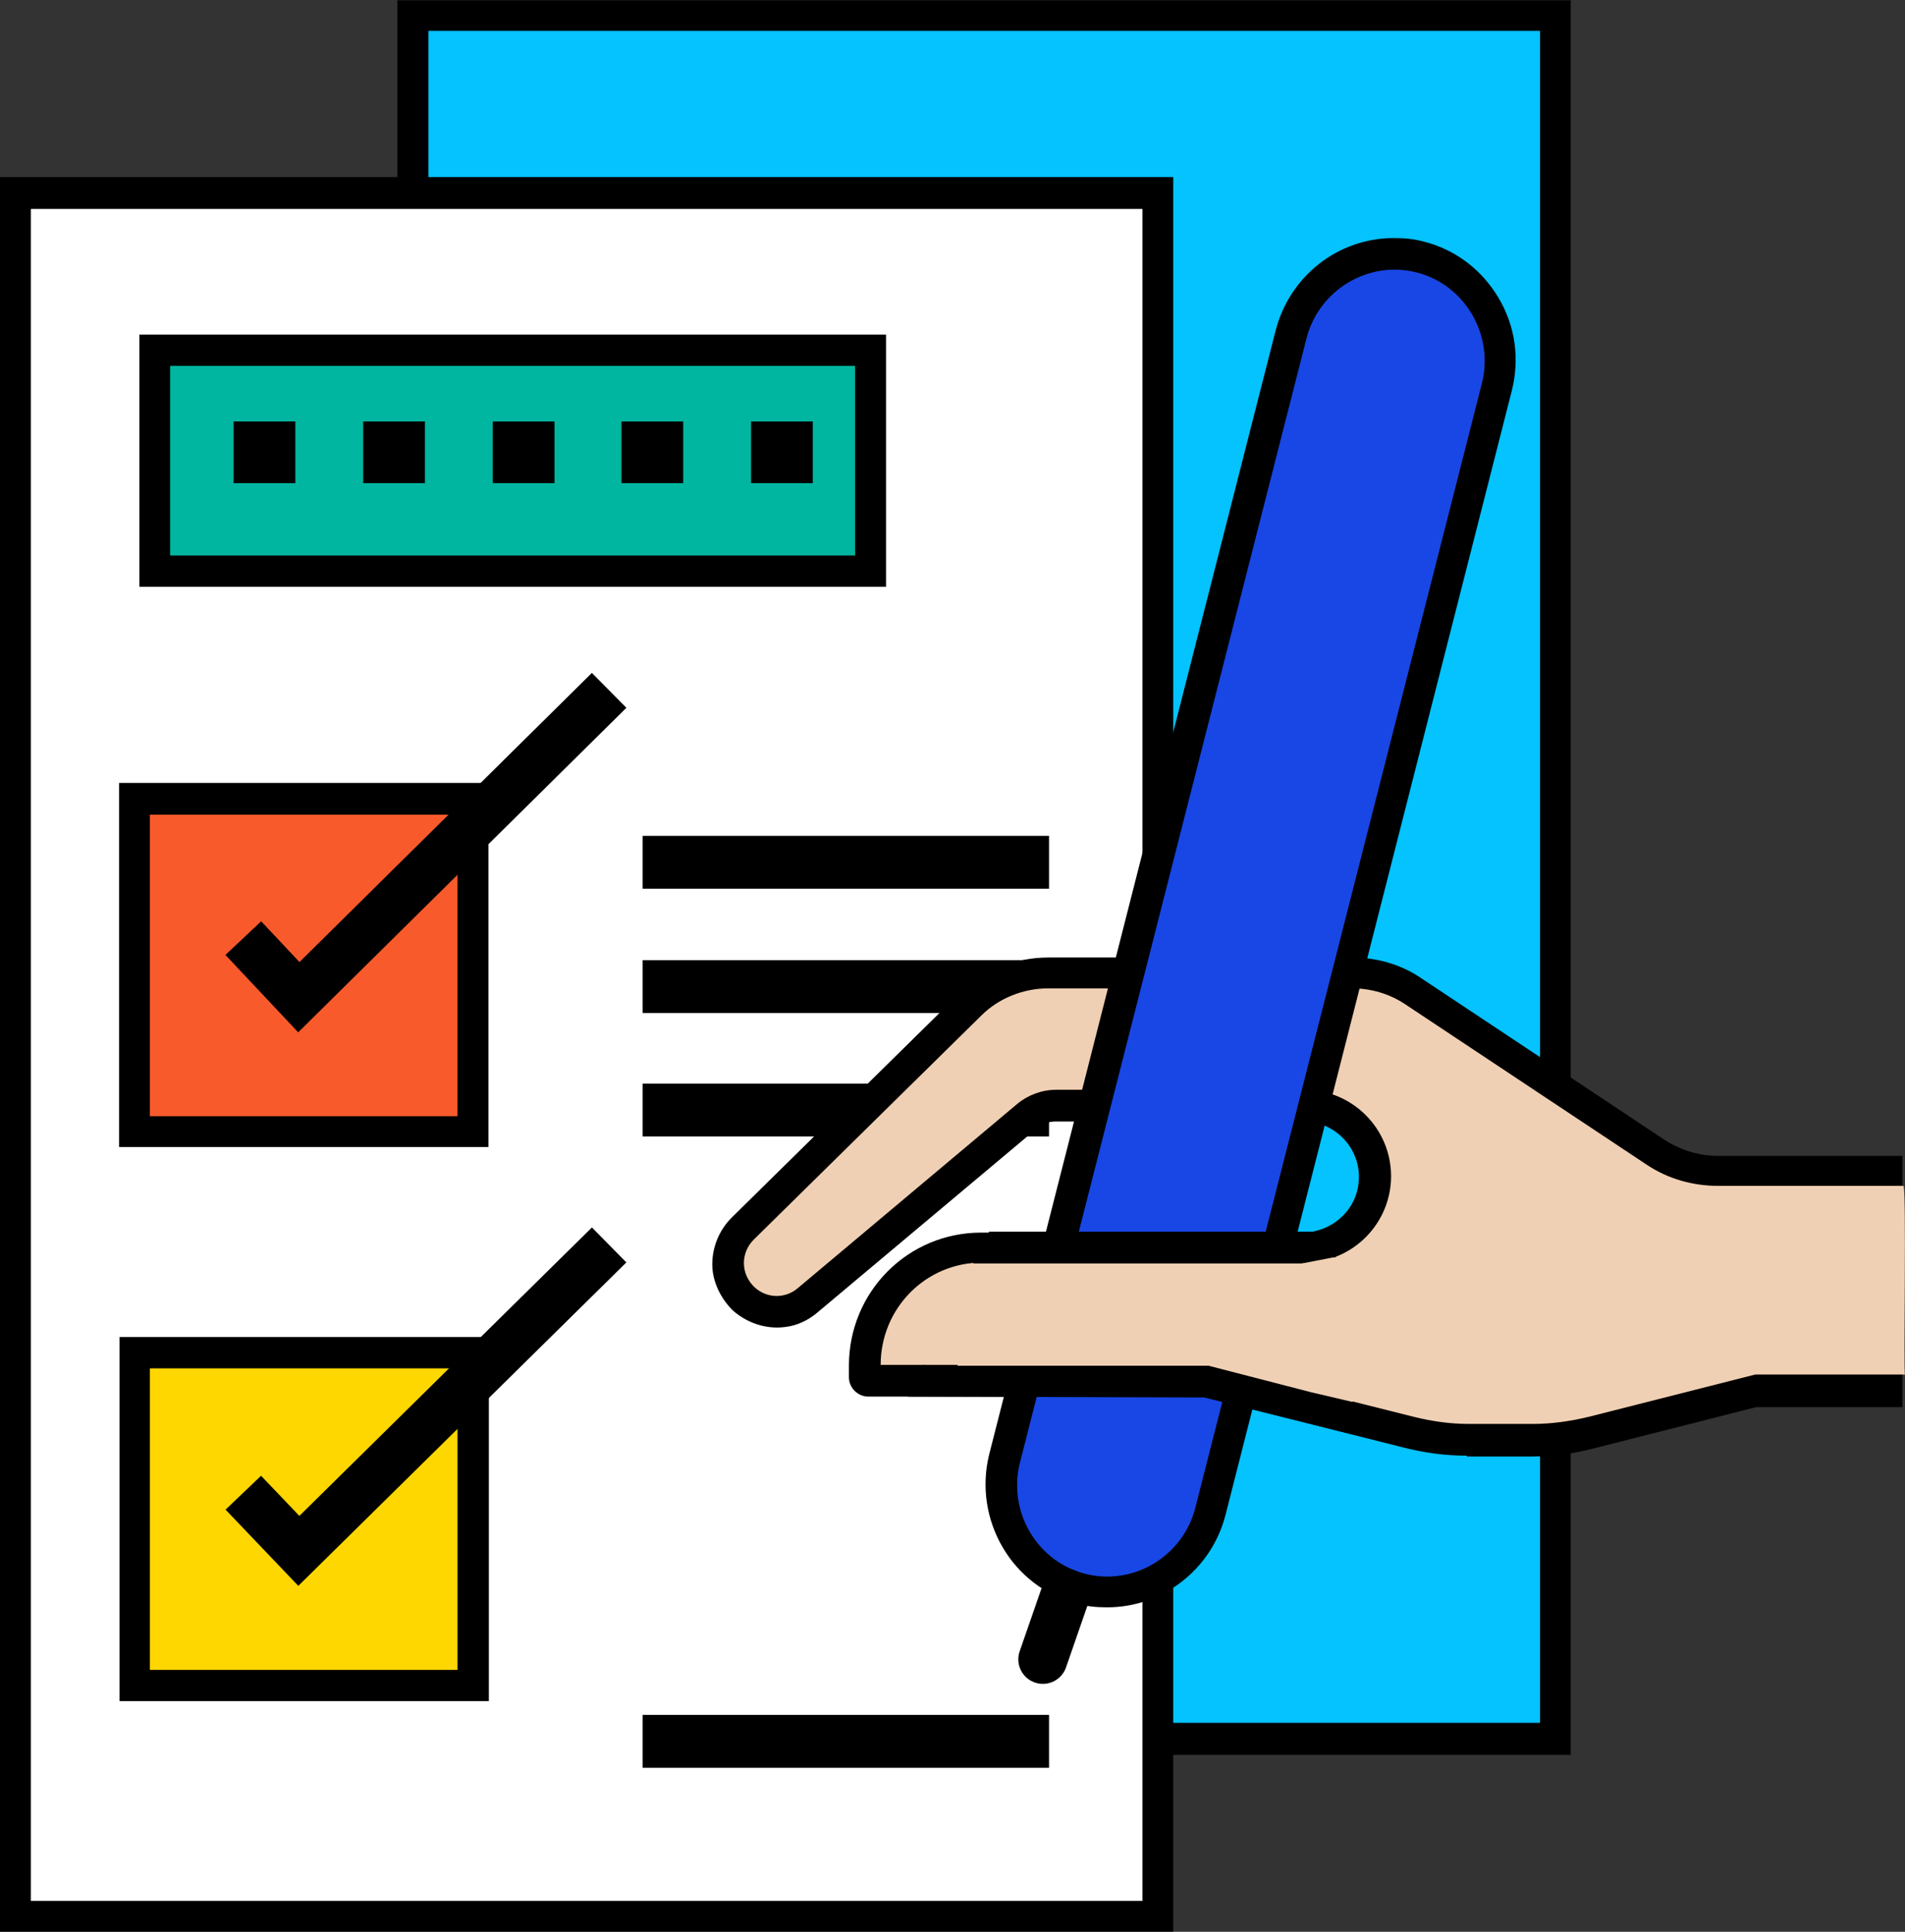
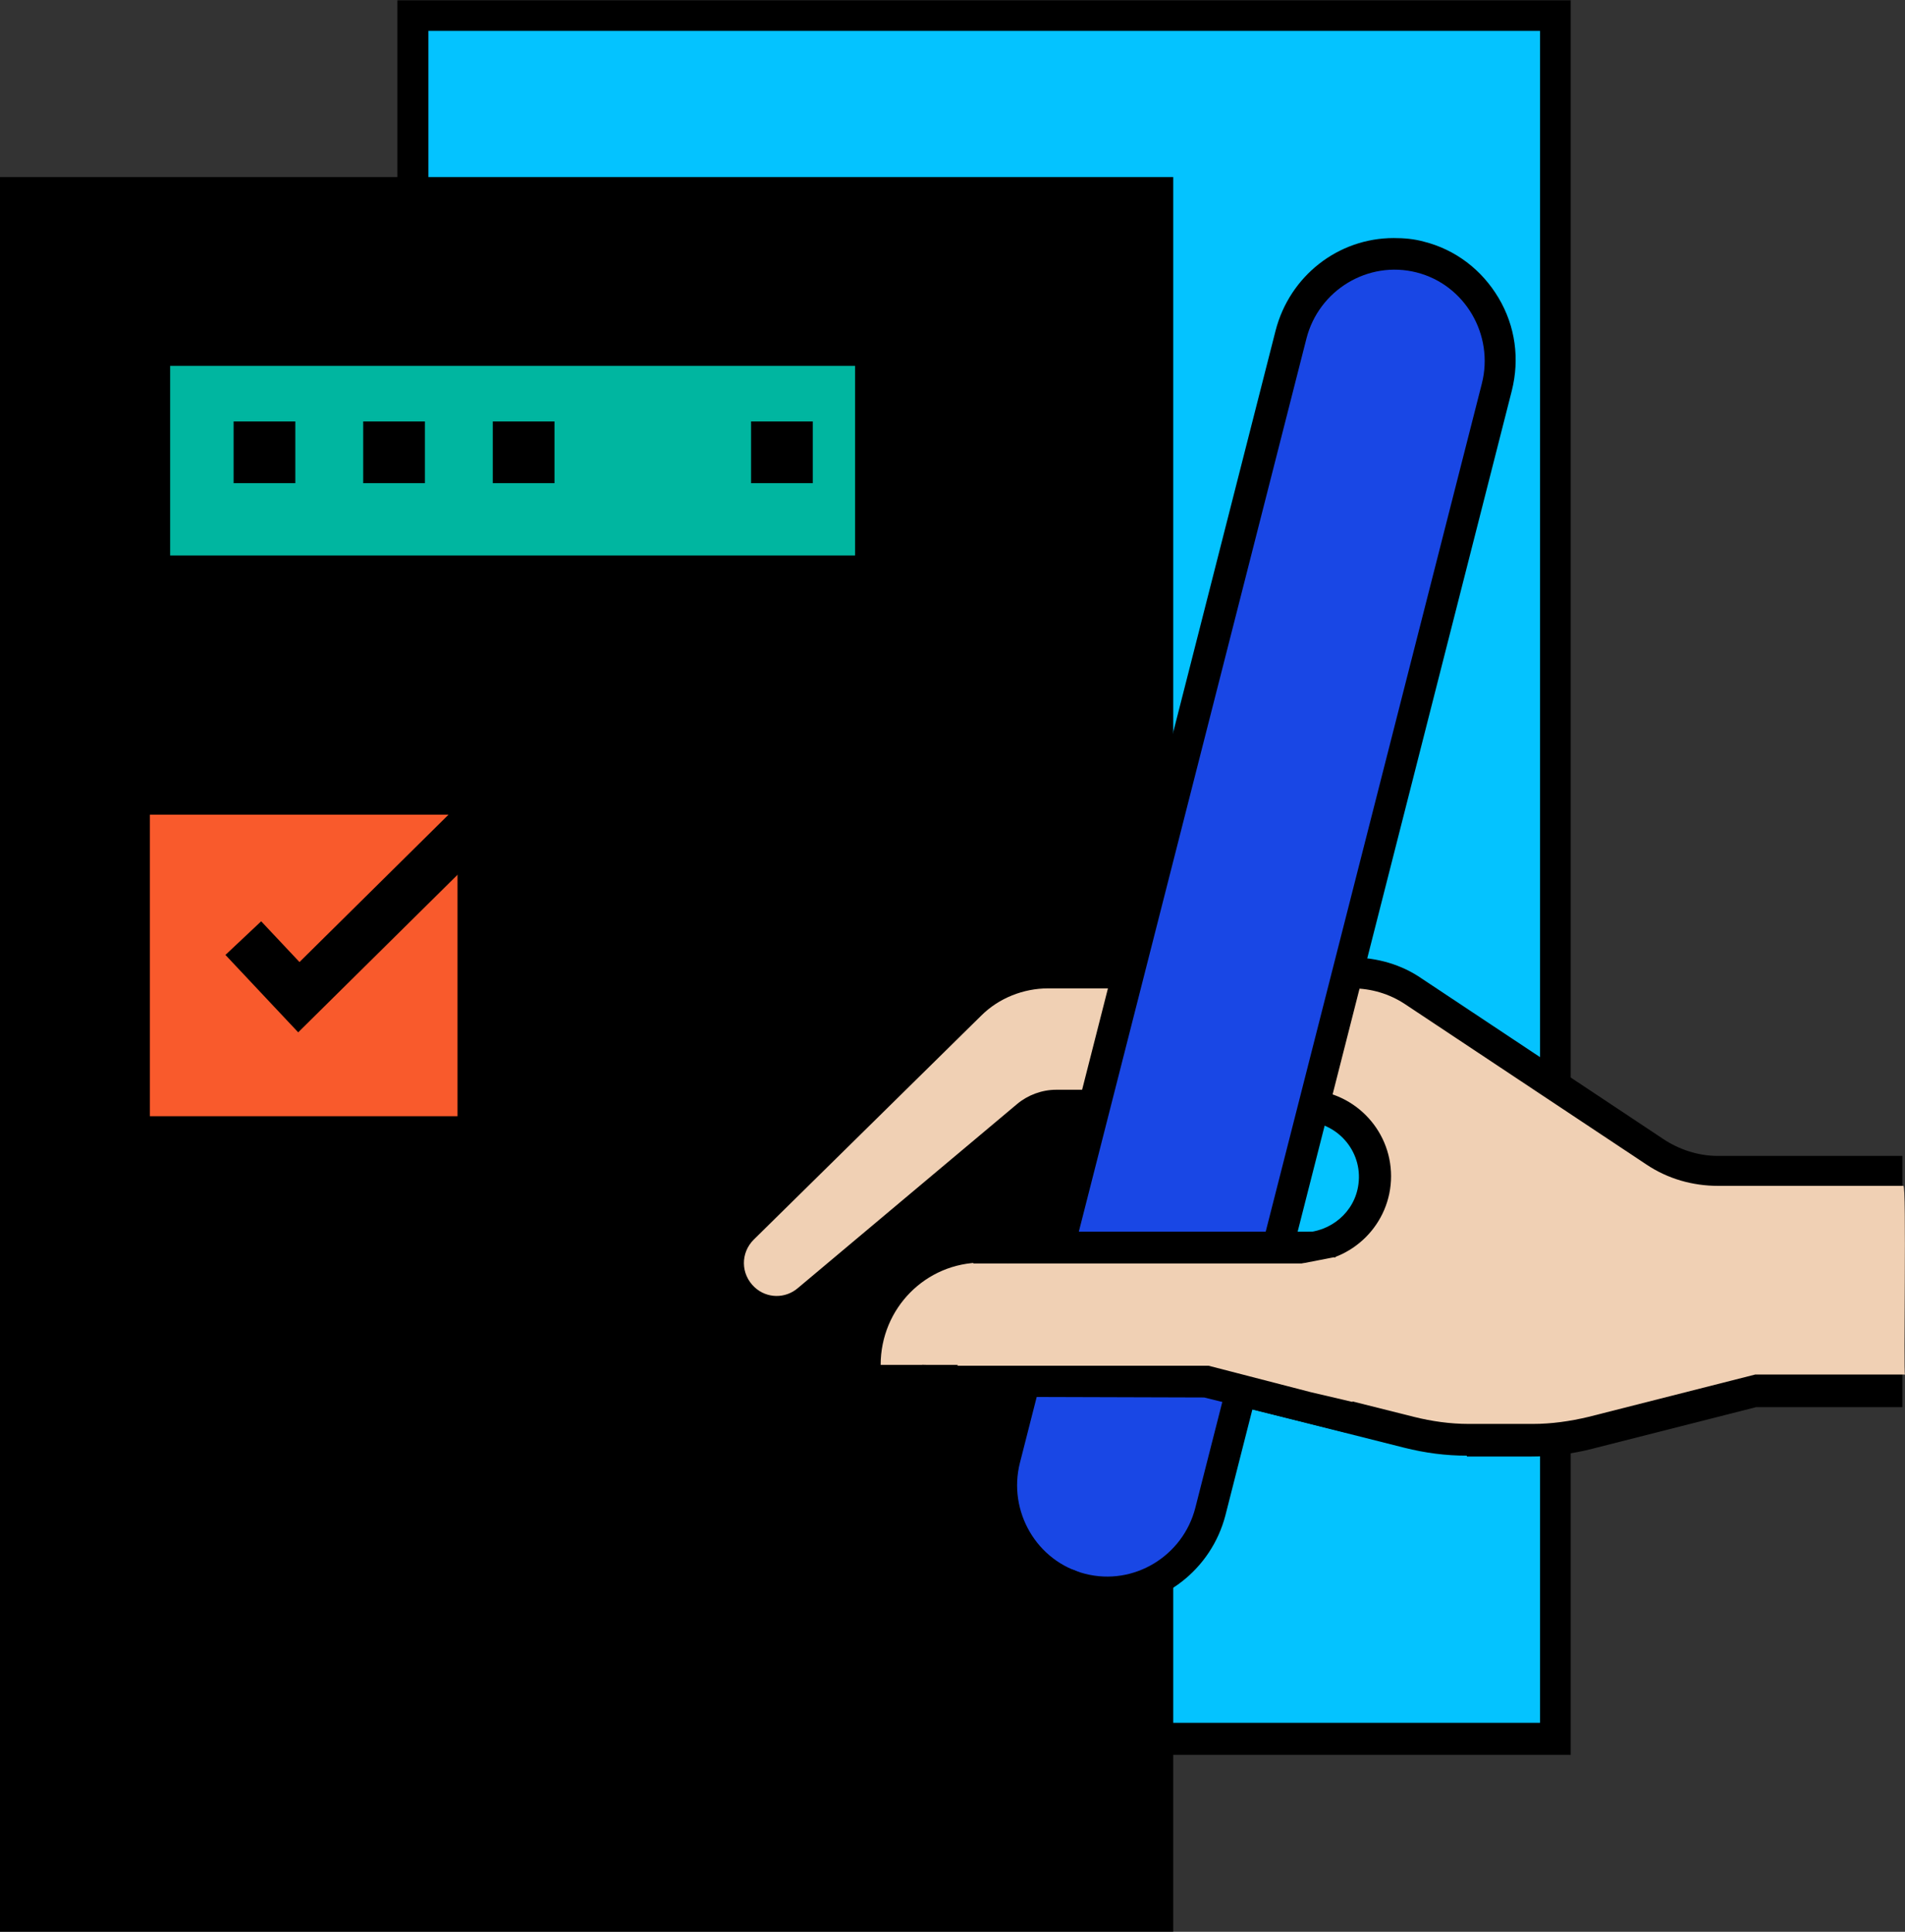
<svg xmlns="http://www.w3.org/2000/svg" id="Слой_1" x="0px" y="0px" viewBox="0 0 216.1 219.1" style="enable-background:new 0 0 216.1 219.1;" xml:space="preserve">
  <rect x="0" y="0" width="216.1" height="219.1" fill="#333333" stroke="none" />
  <style type="text/css"> .st0{fill:#04C3FF;} .st1{fill:#FFFFFF;} .st2{fill:#00B6A0;} .st3{fill:#FED700;} .st4{fill:none;stroke:#000000;stroke-width:5.566;stroke-miterlimit:10;} .st5{fill:#F95A2C;} .st6{fill:#F0D0B4;} .st7{fill:#1947E5;} .st8{fill:none;stroke:#000000;stroke-width:5.566;stroke-linecap:round;stroke-linejoin:round;stroke-miterlimit:10;} </style>
  <g>
    <rect x="12.2" y="33" transform="matrix(-1.836970e-16 1 -1 -1.836970e-16 211.179 -12.164)" width="199" height="133.1" />
    <rect x="48.6" y="3.5" class="st0" width="126.1" height="191.9" />
    <rect x="-33" y="53.1" transform="matrix(-1.836970e-16 1 -1 -1.836970e-16 186.188 53.085)" width="199" height="133.1" />
-     <rect x="3.5" y="23.7" class="st1" width="126.1" height="191.9" />
    <rect x="43.9" y="9.9" transform="matrix(-1.836970e-16 1 -1 -1.836970e-16 110.408 -5.95)" width="28.6" height="84.7" />
    <rect x="19.3" y="41.5" class="st2" width="77.7" height="21.5" />
    <rect x="13.8" y="151.3" transform="matrix(-1.836970e-16 1 -1 -1.836970e-16 206.755 137.843)" width="41.3" height="41.9" />
-     <rect x="17" y="155.2" class="st3" width="34.9" height="34.2" />
    <polyline class="st4" points="27.6,169.3 33.9,175.9 69.1,141.2 " />
    <rect x="13.8" y="88.5" transform="matrix(-1.836970e-16 1 -1 -1.836970e-16 143.911 74.999)" width="41.3" height="41.9" />
    <rect x="17" y="92.4" class="st5" width="34.9" height="34.2" />
    <polyline class="st4" points="27.6,106.4 33.9,113.1 69.1,78.3 " />
    <rect x="26.5" y="47.8" width="7" height="7" />
    <rect x="41.2" y="47.8" width="7" height="7" />
    <rect x="55.9" y="47.8" width="7" height="7" />
-     <rect x="70.5" y="47.8" width="7" height="7" />
    <rect x="85.2" y="47.8" width="7" height="7" />
    <rect x="72.9" y="94.8" width="46.1" height="6" />
    <rect x="72.9" y="108.9" width="46.1" height="6" />
    <rect x="72.9" y="122.9" width="46.1" height="6" />
    <rect x="72.9" y="194.5" width="46.1" height="6" />
    <path d="M166.4,165.1c-2.4,0-4.7-0.3-7.1-0.9l-23-5.8H98.5c-1.2,0-2.2-1-2.2-2.2v-1.3c0-8.4,6.7-15.1,15-15.1h36.4 c3.2,0,6-2.3,6.4-5.5c0.5-3.8-2.5-7.1-6.2-7.1h-28.2c-0.8,0-1.5,0.3-2.1,0.8l-24.8,20.8c-0.8,0.7-1.7,1.2-2.7,1.5 c-2.5,0.7-5.1,0-7-1.7c-1.4-1.4-2.3-3.3-2.3-5.2c0-2,0.8-3.9,2.2-5.3l25.8-25.4c2.7-2.6,6.3-4.1,10.1-4.1h34.5 c2.8,0,5.6,0.8,7.9,2.4l27.4,18.2c1.8,1.2,4,1.9,6.1,1.9l21,0v28.5h-16.6l-18.5,4.7c-2.3,0.6-4.7,0.9-7.2,0.9H166.4z" />
    <path class="st6" d="M215.9,134.5h-21c-2.9,0-5.7-0.8-8.1-2.4l-27.4-18.2c-1.8-1.2-3.9-1.8-6-1.8h-34.5c-2.8,0-5.6,1.1-7.6,3.1 l-25.8,25.4c-1.5,1.5-1.5,3.9,0.1,5.4h0c1.4,1.3,3.5,1.3,4.9,0.1l24.9-20.9c1.2-1,2.8-1.6,4.4-1.6H148c5.4,0,9.8,4.4,9.8,9.8v0 c0,5.4-4.4,9.8-9.8,9.8h-36.6c-6.4,0-11.5,5.2-11.5,11.6v0h37l23.5,5.9c2,0.5,4.1,0.8,6.2,0.8h7.3c2.1,0,4.2-0.3,6.3-0.8l18.9-4.8 h17C215.9,155.9,216.3,134.1,215.9,134.5z" />
    <path d="M125.6,182.3c-1.2,0-2.3-0.1-3.4-0.4c-7.4-1.9-11.8-9.5-10-16.9l32.5-127.5c1.6-6.2,7.1-10.5,13.4-10.5 c1.2,0,2.3,0.1,3.4,0.4c3.6,0.9,6.6,3.2,8.5,6.4c1.9,3.2,2.4,6.9,1.5,10.5L139,171.9C137.4,178,131.9,182.3,125.6,182.3z" />
    <path class="st7" d="M123.1,178.5L123.1,178.5c-5.5-1.4-8.8-7.1-7.4-12.6l32.5-127.5c1.4-5.5,7-8.9,12.5-7.5l0,0 c5.5,1.4,8.8,7.1,7.4,12.6L135.6,171C134.2,176.5,128.6,179.9,123.1,178.5z" />
    <polygon points="151.3,139.7 112.2,139.7 110.4,143.3 110.5,143.3 114.3,143.3 117.3,151.4 108.5,154.9 104.6,154.8 103,158.4 136.6,158.5 152.7,162.5 " />
    <polygon class="st6" points="114.3,143.3 148,143.3 148.7,157.9 137.1,154.9 108.6,154.9 " />
    <polygon class="st6" points="151.8,142.7 151.3,142.6 147.7,143.3 143.8,149 147.2,155.3 148.7,157.9 153.4,159 155.7,156.5 157,149.6 " />
    <line class="st8" x1="120.9" y1="180.7" x2="118.3" y2="188.2" />
  </g>
</svg>